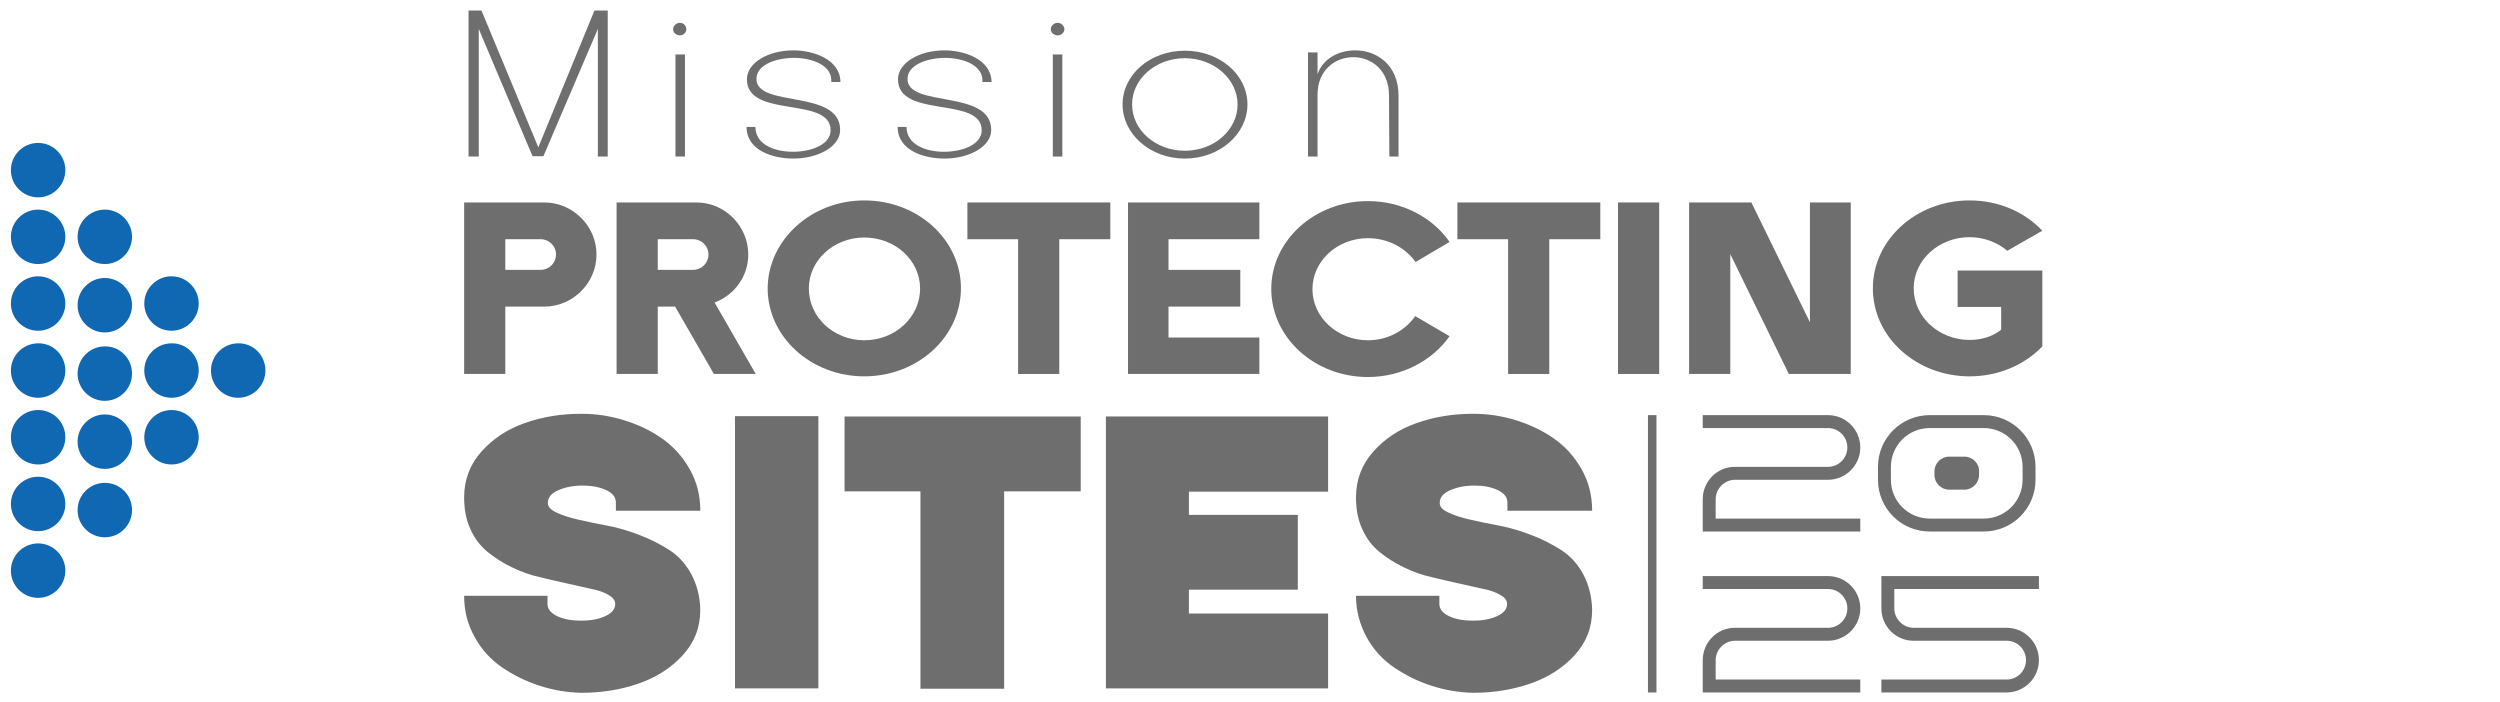
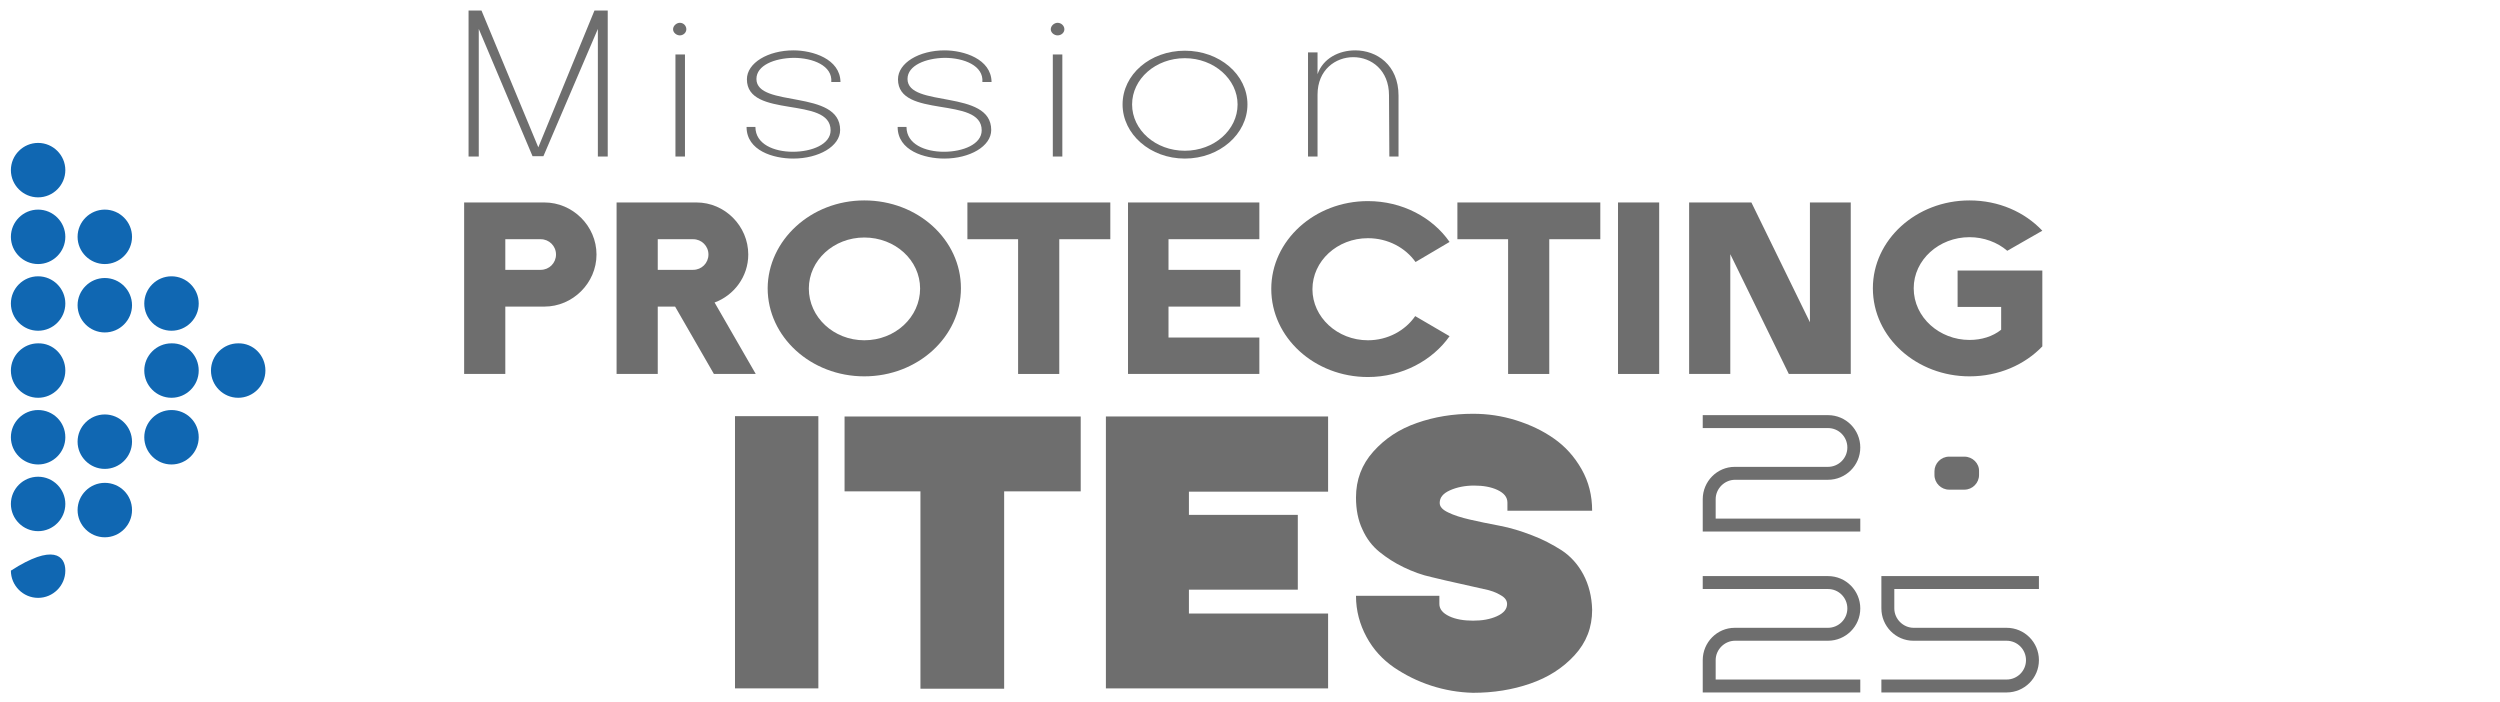
<svg xmlns="http://www.w3.org/2000/svg" version="1.1" id="Layer_1" x="0px" y="0px" viewBox="-177 177.7 734.7 206.3" style="enable-background:new -177 177.7 734.7 206.3;" xml:space="preserve">
  <style type="text/css">
	.st0{fill:#6E6E6E;}
	.st1{fill:#1067B2;}
	.st2{fill:none;}
</style>
  <g>
    <g>
      <path class="st0" d="M360.2,299.7c5.3,0,9.5,4.3,9.5,9.5c0,5.3-4.3,9.5-9.5,9.5h-27.3c-3.1,0-5.7,2.6-5.7,5.7v5.7h42.5v3.8h-46.3    v-9.5c0-5.2,4.2-9.5,9.4-9.5l0,0h27.4c3.1,0,5.7-2.5,5.7-5.7c0-3.1-2.5-5.7-5.7-5.7h-36.8v-3.8H360.2z" />
-       <path class="st0" d="M421.2,314.9v3.8c0,8.4-6.8,15.2-15.2,15.2h-15.9c-8.4,0-15.2-6.8-15.2-15.2v-3.8c0-8.4,6.8-15.2,15.2-15.2    H406C414.4,299.7,421.2,306.5,421.2,314.9 M417.4,314.9c0-6.3-5.1-11.4-11.4-11.4h-15.9c-6.3,0-11.4,5.1-11.4,11.4v3.8    c0,6.3,5.1,11.4,11.4,11.4H406c6.3,0,11.4-5.1,11.4-11.4V314.9z" />
      <path class="st0" d="M400.3,311.9h-4.5c-2.4,0-4.3,2-4.3,4.3v1.1c0,2.4,2,4.3,4.3,4.3h4.5c2.4,0,4.3-2,4.3-4.3v-1.1    C404.7,313.9,402.7,311.9,400.3,311.9" />
      <path class="st0" d="M360.2,347c5.3,0,9.5,4.3,9.5,9.5c0,5.3-4.3,9.5-9.5,9.5h-27.3c-3.1,0-5.7,2.6-5.7,5.7v5.7h42.5v3.8h-46.3    v-9.5c0-5.2,4.2-9.5,9.4-9.5l0,0h27.4c3.1,0,5.7-2.5,5.7-5.7c0-3.1-2.5-5.7-5.7-5.7h-36.8V347H360.2z" />
      <path class="st0" d="M375.9,381.2v-3.8h36.8c3.1,0,5.7-2.5,5.7-5.7c0-3.1-2.5-5.7-5.7-5.7h-27.4l0,0c-5.2,0-9.4-4.3-9.4-9.5V347    h46.3v3.8h-42.5v5.7c0,3.1,2.6,5.7,5.7,5.7h27.3c5.3,0,9.5,4.3,9.5,9.5c0,5.3-4.3,9.5-9.5,9.5H375.9z" />
-       <rect x="307.3" y="299.7" class="st0" width="2.5" height="81.5" />
      <g>
        <g>
          <path class="st0" d="M1.6,180.8v42.9h-2.9v-37.5l-16,37.4h-3.2l-15.8-37.4v37.5h-3v-42.9h3.8l16.7,40.2l16.5-40.2      C-2.3,180.8,1.6,180.8,1.6,180.8z" />
          <path class="st0" d="M22.8,184.4c1.1,0,1.9,0.9,1.9,1.9c0,1-0.9,1.8-1.9,1.8s-2-0.8-2-1.8S21.8,184.4,22.8,184.4z M21.5,193.7      h2.8v30h-2.8V193.7z" />
          <path class="st0" d="M45.3,200.9c0,8.6,24.6,2.9,24.6,15c0,4.8-6.3,8.4-13.8,8.4c-5.8,0-13.7-2.3-13.7-9.3H45      c0,5.1,5.5,7.3,11,7.3c5.6,0,11.1-2.2,11.1-6.3c0-10.2-24.6-3.3-24.6-15c0-4.8,6.2-8.5,13.7-8.5c5.6,0,13.7,2.5,13.8,9.3h-2.7      c0.4-4.8-5.4-7.1-11.1-7.1C50.6,194.8,45.3,196.9,45.3,200.9z" />
          <path class="st0" d="M89.7,200.9c0,8.6,24.6,2.9,24.6,15c0,4.8-6.3,8.4-13.8,8.4c-5.8,0-13.7-2.3-13.7-9.3h2.6      c0,5.1,5.5,7.3,11,7.3c5.6,0,11.1-2.2,11.1-6.3c0-10.2-24.6-3.3-24.6-15c0-4.8,6.2-8.5,13.7-8.5c5.6,0,13.7,2.5,13.8,9.3h-2.7      c0.4-4.8-5.4-7.1-11.1-7.1C95.1,194.8,89.7,196.9,89.7,200.9z" />
          <path class="st0" d="M133.8,184.4c1.1,0,2,0.9,2,1.9c0,1-0.9,1.8-2,1.8c-1,0-2-0.8-2-1.8S132.8,184.4,133.8,184.4z M132.4,193.7      h2.8v30h-2.8V193.7z" />
          <path class="st0" d="M189.6,208.4c0,8.7-8.2,15.9-18.4,15.9c-10.2,0-18.3-7.2-18.3-15.9c0-8.8,8.1-15.8,18.3-15.8      S189.6,199.6,189.6,208.4z M186.7,208.4c0-7.4-6.9-13.6-15.5-13.6s-15.5,6.1-15.5,13.6s6.9,13.6,15.5,13.6      C179.8,222,186.7,215.9,186.7,208.4z" />
          <path class="st0" d="M210.2,205.5v18.2h-2.8v-30.6h2.8v6.4c1.6-4.6,6.2-7,11.1-7c6.2,0,12.7,4.2,12.7,13.3v17.9h-2.7l-0.1-18      c0-7.4-5.2-11.2-10.5-11.2C215.5,194.5,210.2,198.2,210.2,205.5L210.2,205.5z" />
        </g>
      </g>
      <g>
        <g>
          <path class="st0" d="M-40.5,237.2H-17c8.3,0,15.3,6.9,15.3,15.3s-7,15.3-15.3,15.3h-11.5v19.8h-12.1v-50.4H-40.5z M-28.5,248v9      h10.4c2.5,0,4.5-2,4.5-4.5s-2-4.5-4.5-4.5H-28.5z" />
          <path class="st0" d="M4.2,237.2h23.5c8.3,0,15.2,6.9,15.2,15.3c0,6.5-4.2,12-9.9,14.1l12.1,21H32.8l-11.4-19.8h-5.1v19.8H4.2      V237.2z M16.3,248v9h10.4c2.5,0,4.5-2,4.5-4.5s-2-4.5-4.5-4.5H16.3z" />
          <path class="st0" d="M77,236.6c15.8,0,28.4,11.6,28.4,25.8c0,14.3-12.7,25.9-28.4,25.9s-28.4-11.6-28.4-25.9      C48.7,248.3,61.3,236.6,77,236.6z M77,277.7c9.1,0,16.4-6.8,16.4-15.2c0-8.3-7.3-15-16.4-15c-9,0-16.3,6.7-16.3,15      C60.7,270.9,68,277.7,77,277.7z" />
          <path class="st0" d="M149.3,237.2V248h-15v39.6h-12.1V248h-14.9v-10.8H149.3z" />
          <path class="st0" d="M166.4,248v9h21.1v10.8h-21.1v9.1h26.7v10.7h-38.6v-50.4h38.6V248H166.4z" />
          <path class="st0" d="M225,277.7c5.9,0,11-2.9,13.9-7.1l10.1,5.9c-5,7.1-13.9,12-24,12c-15.7,0-28.4-11.6-28.4-25.9      c0-14.2,12.7-25.8,28.4-25.8c10.1,0,19,4.8,24,12l-10,5.9c-3-4.2-8.1-7-14-7c-9,0-16.3,6.7-16.3,15      C208.7,270.9,216,277.7,225,277.7z" />
          <path class="st0" d="M293.3,237.2V248h-15v39.6h-12.1V248h-14.9v-10.8H293.3z" />
          <path class="st0" d="M298.5,287.6v-50.4h12.1v50.4H298.5z" />
          <path class="st0" d="M366.9,237.2v50.4h-18.2l-17.2-35.2v35.2h-12.1v-50.4h18.3l17.2,35.2v-35.2H366.9z" />
          <path class="st0" d="M411.1,267.9h-12.8v-10.7h24.9v22.3c-5.2,5.4-12.8,8.8-21.4,8.8c-15.4,0-28.4-11.3-28.4-25.9      c0-14.2,12.7-25.8,28.4-25.8c8.6,0,16.2,3.4,21.4,8.9l-10.3,5.9c-2.9-2.5-6.9-4-11.1-4c-9,0-16.4,6.7-16.4,15      c0,8.6,7.6,15.2,16.4,15.2c3.5,0,6.8-1,9.3-3L411.1,267.9L411.1,267.9z" />
        </g>
      </g>
      <g>
        <g>
-           <path class="st0" d="M-5.9,320.4c-2.7,0-5.1,0.5-7.1,1.4s-3,2.1-3,3.7c0,1.1,0.8,2,2.5,2.8c1.6,0.8,3.8,1.5,6.4,2.1      c2.6,0.6,5.5,1.2,8.7,1.8c3.2,0.6,6.4,1.6,9.5,2.8c3.2,1.2,6,2.7,8.7,4.4c2.6,1.7,4.8,4.1,6.4,7.1c1.6,3,2.5,6.5,2.6,10.4      c0,5.2-1.7,9.6-5.2,13.4s-7.8,6.5-13,8.3c-5.2,1.8-10.8,2.7-16.8,2.7c-4.2-0.1-8.3-0.8-12.3-2.1s-7.6-3.1-11-5.4      c-3.3-2.3-6-5.2-8-8.9c-2.1-3.7-3.1-7.7-3.1-12.1h24.5v2.4c0,1.5,1,2.7,2.9,3.6c1.9,0.9,4.3,1.3,7,1.3s5-0.4,7-1.3      c2-0.9,3-2.1,3-3.6c0-1-0.6-1.9-1.9-2.6c-1.3-0.8-2.9-1.4-5-1.8c-2.1-0.5-4.5-1-7.1-1.6c-2.7-0.6-5.4-1.2-8.2-1.9      c-2.8-0.6-5.5-1.6-8.2-2.9s-5-2.8-7.1-4.5c-2.1-1.7-3.8-3.9-5-6.6c-1.3-2.7-1.9-5.9-1.9-9.4c0-5.2,1.7-9.7,5.1-13.5      c3.4-3.8,7.6-6.6,12.8-8.4c5.1-1.8,10.6-2.7,16.5-2.7c4.3,0,8.4,0.6,12.6,1.9s7.8,3,11.2,5.4c3.3,2.3,6,5.3,8.1,9      s3.1,7.7,3.1,12.2H4v-2.4c0-1.6-1-2.8-2.9-3.7C-0.9,320.8-3.2,320.4-5.9,320.4z" />
          <path class="st0" d="M63.5,380H39v-80h24.5V380z" />
          <path class="st0" d="M71.2,300.1h69.4v22h-22.5v58H93.5v-58H71.2V300.1z" />
          <path class="st0" d="M213.3,322.2h-40.9v6.8h32v22h-32v7h40.9v22H148v-79.9h65.3V322.2z" />
          <path class="st0" d="M256.2,320.4c-2.7,0-5.1,0.5-7.1,1.4s-3,2.1-3,3.7c0,1.1,0.8,2,2.5,2.8c1.6,0.8,3.8,1.5,6.4,2.1      s5.5,1.2,8.7,1.8c3.2,0.6,6.4,1.6,9.5,2.8c3.2,1.2,6,2.7,8.7,4.4c2.6,1.7,4.8,4.1,6.4,7.1s2.5,6.5,2.6,10.4      c0,5.2-1.7,9.6-5.2,13.4s-7.8,6.5-13,8.3c-5.2,1.8-10.8,2.7-16.8,2.7c-4.2-0.1-8.3-0.8-12.3-2.1s-7.6-3.1-11-5.4      c-3.3-2.3-6-5.2-8-8.9s-3.1-7.7-3.1-12.1H246v2.4c0,1.5,1,2.7,2.9,3.6c1.9,0.9,4.3,1.3,7,1.3s5-0.4,7-1.3c2-0.9,3-2.1,3-3.6      c0-1-0.6-1.9-1.9-2.6c-1.3-0.8-2.9-1.4-5-1.8c-2.1-0.5-4.5-1-7.1-1.6c-2.7-0.6-5.4-1.2-8.2-1.9c-2.8-0.6-5.5-1.6-8.2-2.9      s-5-2.8-7.1-4.5c-2.1-1.7-3.8-3.9-5-6.6c-1.3-2.7-1.9-5.9-1.9-9.4c0-5.2,1.7-9.7,5.1-13.5c3.4-3.8,7.6-6.6,12.8-8.4      c5.1-1.8,10.6-2.7,16.5-2.7c4.3,0,8.4,0.6,12.6,1.9c4.1,1.3,7.8,3,11.2,5.4c3.3,2.3,6,5.3,8.1,9s3.1,7.7,3.1,12.2H266v-2.4      c0-1.6-1-2.8-2.9-3.7C261.2,320.8,258.9,320.4,256.2,320.4z" />
        </g>
      </g>
    </g>
    <g>
      <path class="st1" d="M-157.8,306.2c0,4.4-3.6,8-8,8c-4.4,0-8-3.6-8-8c0-4.4,3.6-8,8-8C-161.4,298.2-157.8,301.7-157.8,306.2" />
      <path class="st1" d="M-157.8,325.8c0,4.4-3.6,8-8,8c-4.4,0-8-3.6-8-8c0-4.4,3.6-8,8-8C-161.4,317.8-157.8,321.4-157.8,325.8" />
      <path class="st1" d="M-138.2,327.6c0,4.4-3.6,8-8,8c-4.4,0-8-3.6-8-8c0-4.4,3.6-8,8-8C-141.8,319.6-138.2,323.1-138.2,327.6" />
-       <path class="st1" d="M-157.8,345.4c0,4.4-3.6,8-8,8c-4.4,0-8-3.6-8-8s3.6-8,8-8C-161.4,337.4-157.8,341-157.8,345.4" />
+       <path class="st1" d="M-157.8,345.4c0,4.4-3.6,8-8,8c-4.4,0-8-3.6-8-8C-161.4,337.4-157.8,341-157.8,345.4" />
      <path class="st1" d="M-157.8,227.7c0,4.4-3.6,8-8,8c-4.4,0-8-3.6-8-8s3.6-8,8-8C-161.4,219.7-157.8,223.3-157.8,227.7" />
      <path class="st1" d="M-157.8,286.6c0,4.4-3.6,8-8,8c-4.4,0-8-3.6-8-8s3.6-8,8-8C-161.4,278.5-157.8,282.1-157.8,286.6" />
-       <path class="st1" d="M-138.2,287.5c0,4.4-3.6,8-8,8c-4.4,0-8-3.6-8-8s3.6-8,8-8C-141.8,279.4-138.2,283-138.2,287.5" />
      <path class="st1" d="M-138.2,307.5c0,4.4-3.6,8-8,8c-4.4,0-8-3.6-8-8s3.6-8,8-8C-141.8,299.5-138.2,303.1-138.2,307.5" />
      <path class="st1" d="M-157.8,266.9c0,4.4-3.6,8-8,8c-4.4,0-8-3.6-8-8s3.6-8,8-8C-161.4,258.9-157.8,262.5-157.8,266.9" />
      <path class="st1" d="M-138.2,267.4c0,4.4-3.6,8-8,8c-4.4,0-8-3.6-8-8s3.6-8,8-8C-141.8,259.4-138.2,263-138.2,267.4" />
      <path class="st1" d="M-157.8,247.3c0,4.4-3.6,8-8,8c-4.4,0-8-3.6-8-8c0-4.4,3.6-8,8-8C-161.4,239.3-157.8,242.9-157.8,247.3" />
      <path class="st1" d="M-138.2,247.3c0,4.4-3.6,8-8,8c-4.4,0-8-3.6-8-8c0-4.4,3.6-8,8-8C-141.8,239.3-138.2,242.9-138.2,247.3" />
      <path class="st1" d="M-118.6,286.6c0,4.4-3.6,8-8,8s-8-3.6-8-8s3.6-8,8-8C-122.2,278.5-118.6,282.1-118.6,286.6" />
      <path class="st1" d="M-118.6,306.2c0,4.4-3.6,8-8,8s-8-3.6-8-8c0-4.4,3.6-8,8-8S-118.6,301.7-118.6,306.2" />
      <path class="st1" d="M-99,286.6c0,4.4-3.6,8-8,8s-8-3.6-8-8s3.6-8,8-8C-102.6,278.5-99,282.1-99,286.6" />
      <path class="st1" d="M-118.6,266.9c0,4.4-3.6,8-8,8s-8-3.6-8-8s3.6-8,8-8S-118.6,262.5-118.6,266.9" />
    </g>
  </g>
-   <rect x="423.2" y="180.8" class="st2" width="134.5" height="154.8" />
</svg>